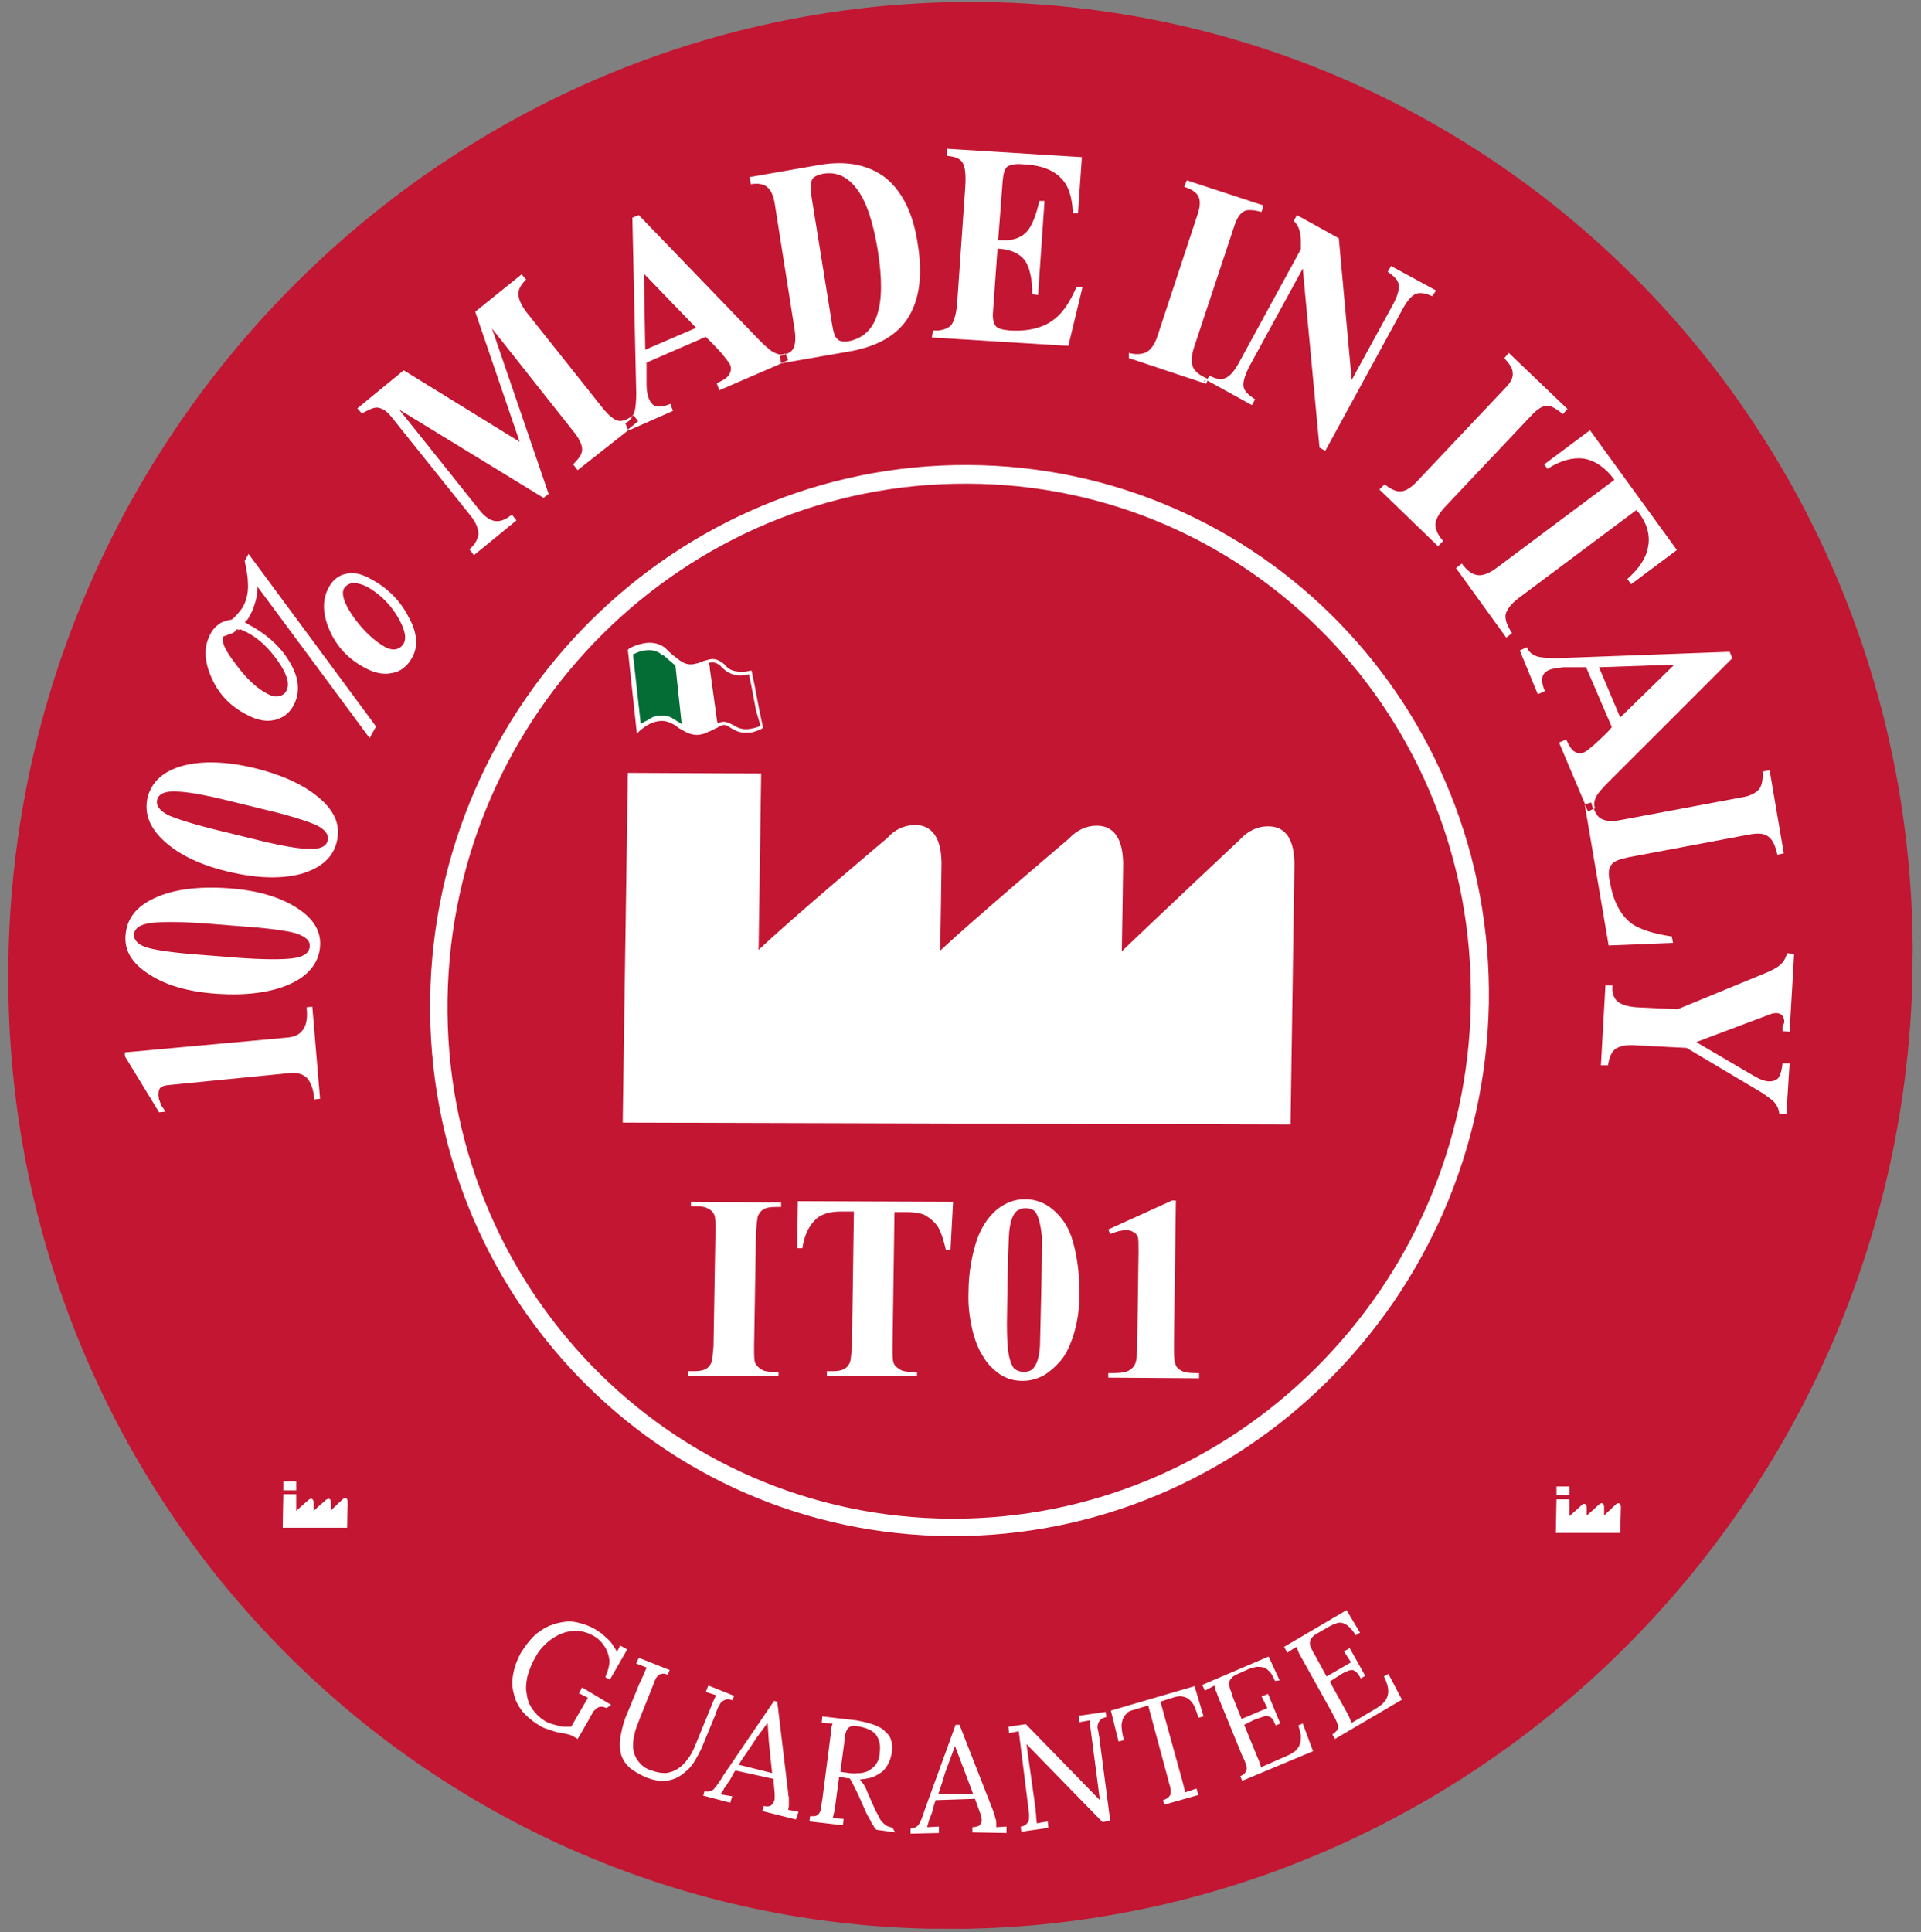
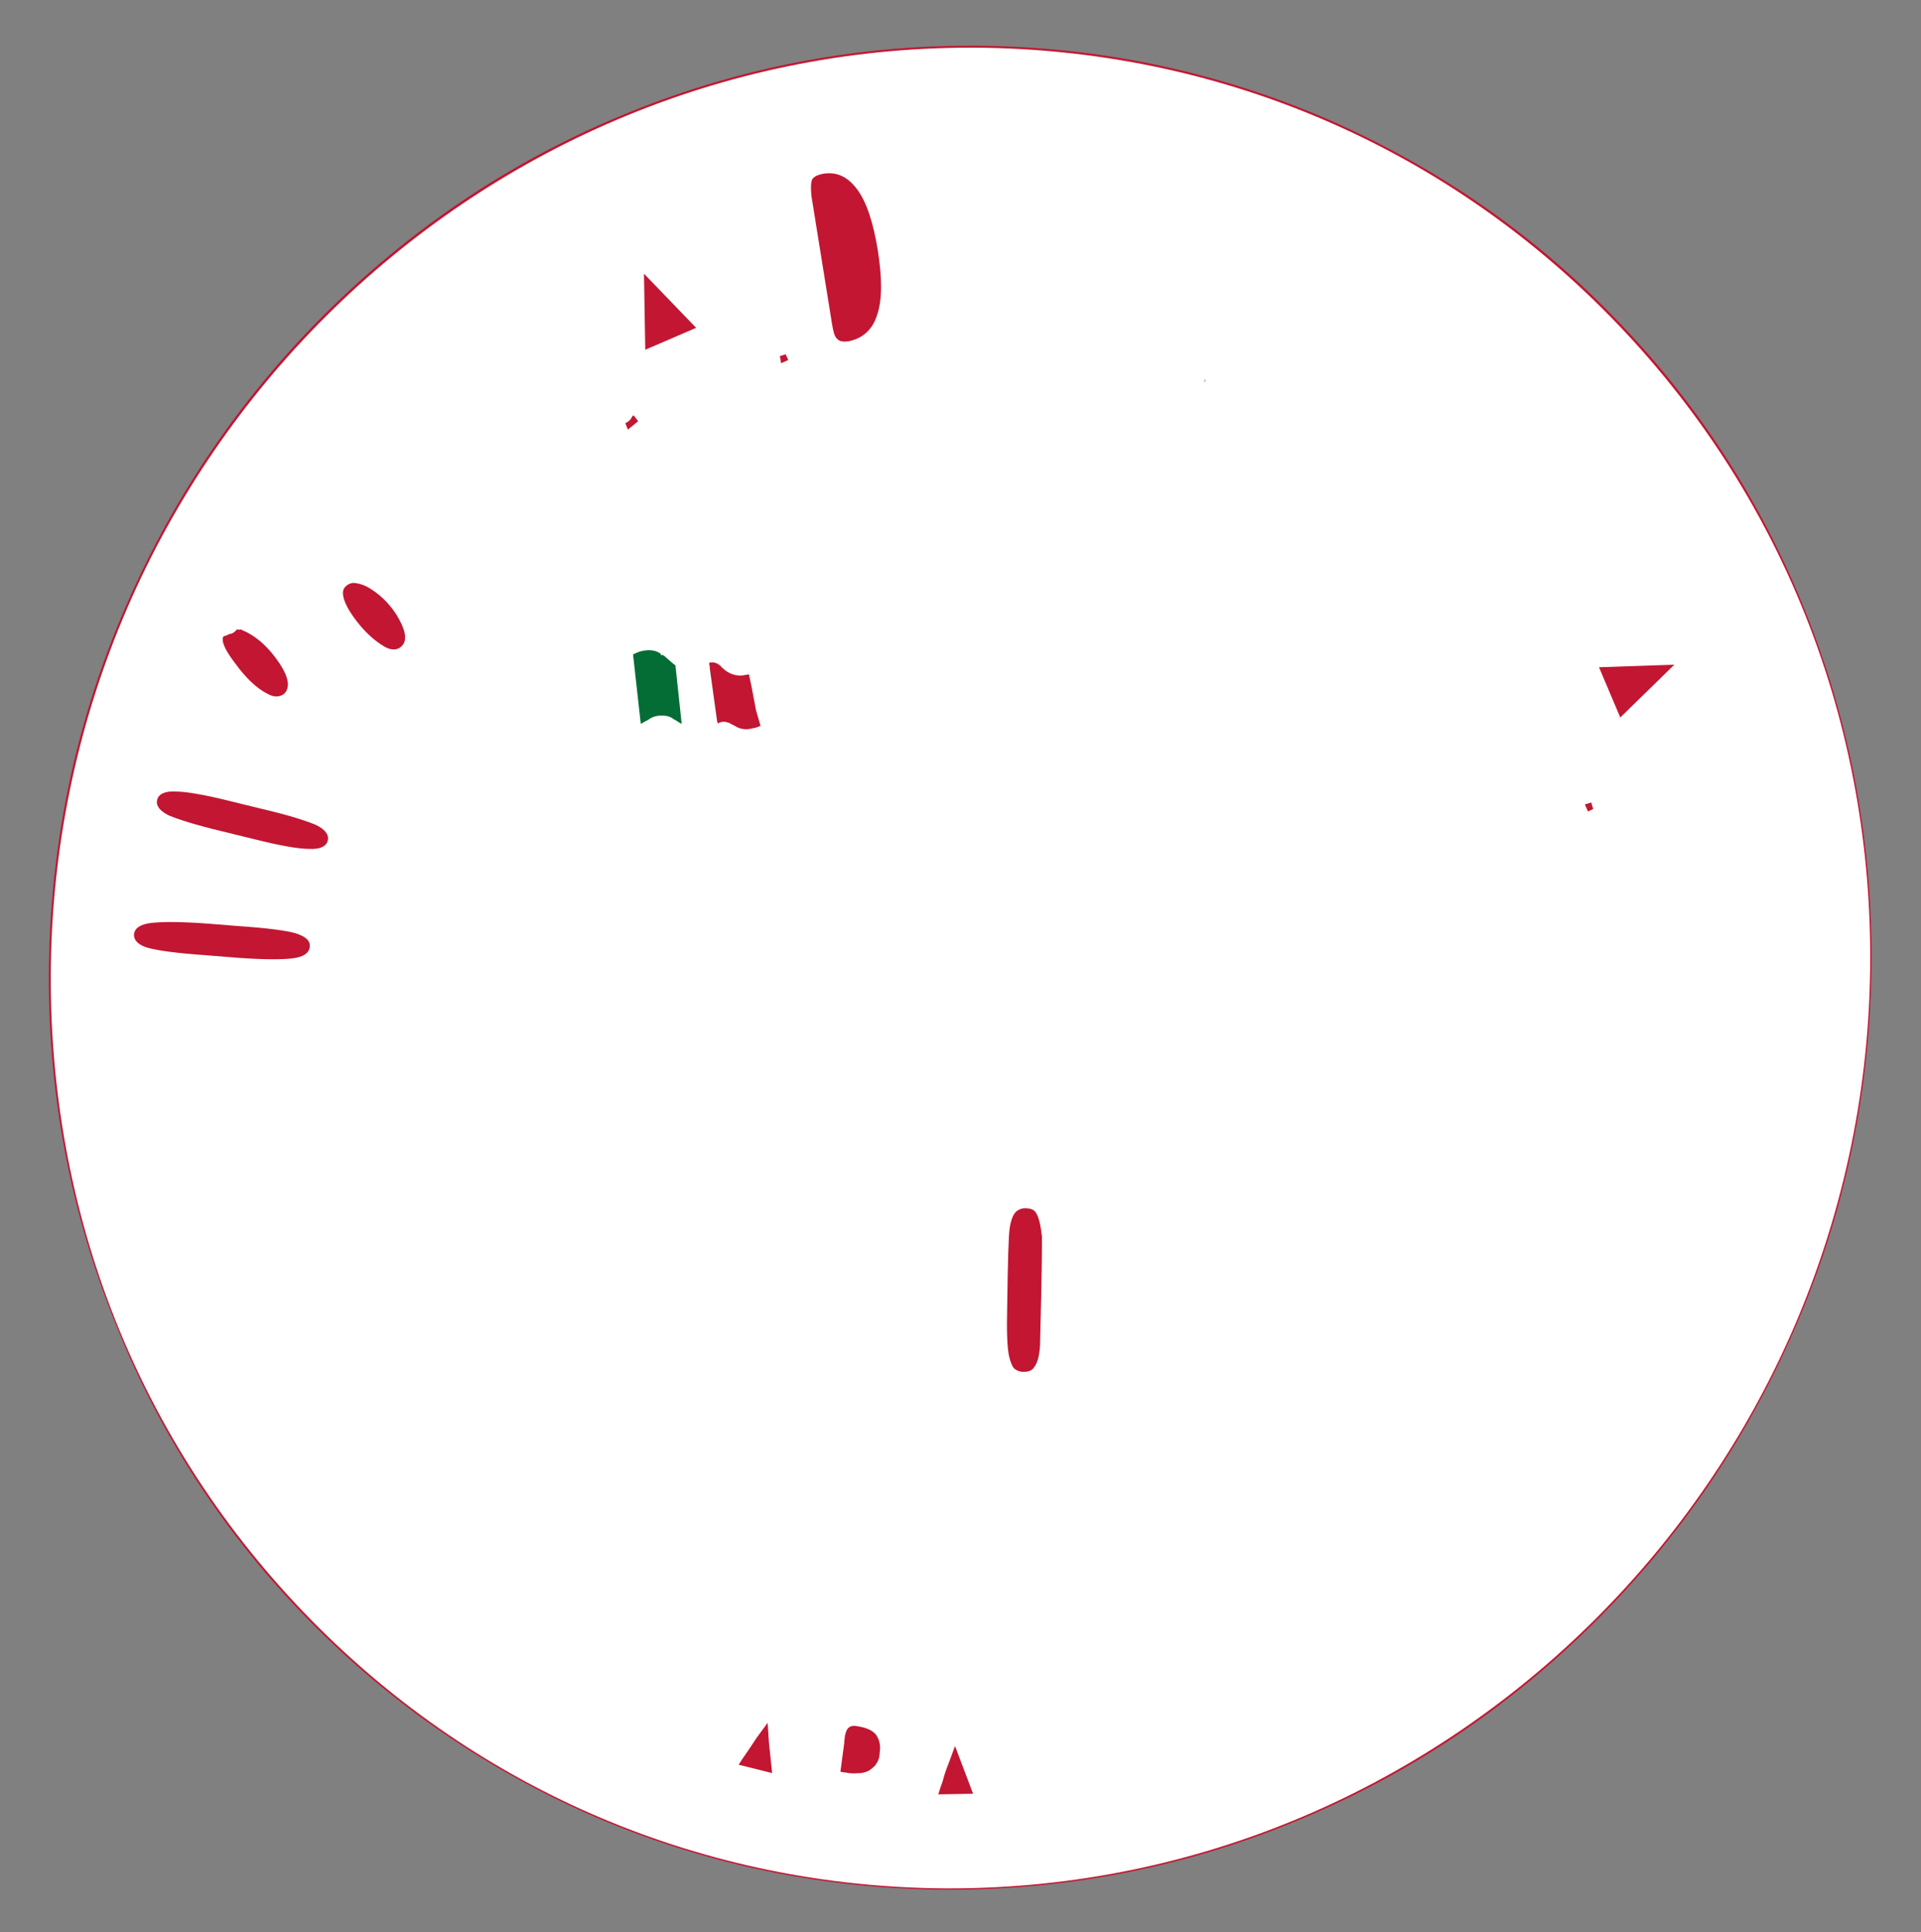
<svg xmlns="http://www.w3.org/2000/svg" xmlns:xlink="http://www.w3.org/1999/xlink" version="1.1" id="Layer_1" x="0px" y="0px" viewBox="0 0 298.3 300" style="enable-background:new 0 0 298.3 300;" xml:space="preserve">
  <rect x="0" y="0" width="298.3" height="300" fill="#808080" stroke="none" />
  <style type="text/css">
	.st0{clip-path:url(#SVGID_2_);}
	.st1{clip-path:url(#SVGID_4_);fill:#FFFFFF;}
	.st2{clip-path:url(#SVGID_4_);fill:#C21632;}
	.st3{clip-path:url(#SVGID_2_);fill:#C21632;}
	.st4{clip-path:url(#SVGID_6_);fill:#C21632;}
	.st5{clip-path:url(#SVGID_8_);fill:#C21632;}
	.st6{clip-path:url(#SVGID_10_);fill:#046D35;}
	.st7{clip-path:url(#SVGID_10_);fill:#FFFFFF;}
	.st8{clip-path:url(#SVGID_12_);fill:#C21632;}
	.st9{clip-path:url(#SVGID_14_);fill:#FFFFFF;}
	.st10{clip-path:url(#SVGID_16_);}
	.st11{fill:#002F87;}
</style>
  <g>
    <g>
      <defs>
        <rect id="SVGID_1_" y="0" width="298.3" height="300" />
      </defs>
      <clipPath id="SVGID_2_">
        <use xlink:href="#SVGID_1_" style="overflow:visible;" />
      </clipPath>
      <g class="st0">
        <defs>
          <polygon id="SVGID_3_" points="3.6,-0.2 -1,295.9 -1,298.9 285.8,300 294.7,300 299.2,3.9 299.2,0.9 12.3,-0.2     " />
        </defs>
        <clipPath id="SVGID_4_">
          <use xlink:href="#SVGID_3_" style="overflow:visible;" />
        </clipPath>
        <path class="st1" d="M7.7,149.7c-1.2,79,61.1,143.3,139.2,143.6c78.1,0.3,142.4-63.5,143.6-142.4c1.2-79-61.1-143.3-139.2-143.6     C73.2,6.9,9,70.7,7.7,149.7" />
        <path class="st2" d="M147.5,293.4c-0.2,0-0.4,0-0.6,0c-19-0.1-37.3-3.9-54.5-11.3c-16.6-7.2-31.5-17.4-44.3-30.4     c-13-13.2-23.1-28.6-30-45.8C10.8,188,7.3,169.1,7.6,149.7l0.2,0l-0.2,0c0.3-19.3,4.3-38.1,12-55.7c7.4-17,17.8-32.3,31-45.4     c13.2-13.1,28.5-23.4,45.5-30.5c17.6-7.4,36.2-11.1,55.3-11c19,0.1,37.3,3.9,54.5,11.3c16.6,7.2,31.6,17.4,44.3,30.4     c13,13.2,23.1,28.6,30,45.8c7.2,17.8,10.7,36.7,10.4,56.2c-0.3,19.3-4.3,38.1-12,55.7c-7.4,17-17.8,32.3-31,45.4     c-13.2,13.1-28.5,23.4-45.5,30.5C184.8,289.7,166.4,293.4,147.5,293.4 M150.7,7.4C73.1,7.4,9.1,71.1,7.9,149.7     c-0.6,38.5,13.7,74.6,40.4,101.8c26.2,26.7,61.2,41.5,98.6,41.7c0.2,0,0.4,0,0.6,0c77.6,0,141.7-63.7,142.9-142.3     c0.6-38.5-13.7-74.6-40.4-101.8c-26.2-26.7-61.2-41.5-98.7-41.7C151.1,7.4,150.9,7.4,150.7,7.4" />
        <path class="st2" d="M136.1,273.8c0.3-0.4,0.5-1,0.5-1.7c0.2-1.2-0.1-2.1-0.6-2.8c-0.6-0.7-1.6-1.1-3-1.3c-0.4-0.1-0.8,0-1,0.1     c-0.2,0.1-0.4,0.3-0.5,0.5c-0.1,0.2-0.2,0.5-0.3,0.9c0,0.3-0.1,0.7-0.1,1.1l-0.6,4.5c0.2,0,0.5,0.1,0.7,0.1     c0.2,0,0.5,0.1,0.7,0.1c0.6,0.1,1.2,0,1.8,0c0.5-0.1,1-0.2,1.4-0.5C135.5,274.5,135.9,274.2,136.1,273.8" />
        <path class="st2" d="M119.2,267.5L119.2,267.5l-1.7,2.3c-0.6,0.9-1.1,1.7-1.6,2.4c-0.5,0.7-0.9,1.3-1.2,1.8l5.2,1.3l-0.5-4.8     L119.2,267.5z" />
        <path class="st2" d="M57,91.1c-0.8-0.4-1.6-0.6-2.2-0.6c-0.6,0.1-1.1,0.4-1.4,0.9c-0.4,0.8,0,2.3,1.5,4.4     c1.5,2.1,3.1,3.6,4.8,4.6c0.7,0.4,1.3,0.5,1.8,0.4c0.5-0.1,0.9-0.4,1.2-0.9c0.5-1,0.1-2.4-1.1-4.4C60.4,93.6,58.8,92.1,57,91.1" />
-         <path class="st2" d="M150.2,75.1c-43.9-0.2-80,35.6-80.7,80c-0.7,44.4,34.3,80.5,78.2,80.7c43.9,0.2,80-35.7,80.7-80     C229.1,111.3,194.1,75.2,150.2,75.1 M121.3,187.4h-0.9c-0.8,0-1.4,0.1-1.9,0.4c-0.3,0.2-0.6,0.5-0.8,1c-0.1,0.3-0.2,1.2-0.3,2.5     l-0.3,17.8c0,1.4,0,2.2,0.2,2.6c0.2,0.3,0.4,0.6,0.9,0.9c0.4,0.3,1,0.4,1.8,0.4h0.9l0,0.7l-14-0.1l0-0.7h0.9     c0.8,0,1.4-0.1,1.9-0.4c0.3-0.2,0.6-0.5,0.8-1c0.1-0.3,0.2-1.2,0.3-2.5l0.3-17.8c0-1.4,0-2.3-0.2-2.6c-0.1-0.3-0.4-0.7-0.9-0.9     c-0.4-0.3-1-0.4-1.8-0.4h-0.9l0-0.7l14,0.1L121.3,187.4z M147.6,194.1h-0.7c-0.4-1.7-0.8-2.9-1.3-3.7c-0.5-0.7-1.2-1.3-2.1-1.8     c-0.5-0.2-1.4-0.4-2.6-0.4h-2l-0.3,20.9c0,1.4,0,2.2,0.2,2.6c0.1,0.3,0.4,0.6,0.9,0.9c0.4,0.3,1,0.4,1.8,0.4h0.9l0,0.7l-14-0.1     l0-0.7h0.9c0.8,0,1.4-0.1,1.9-0.4c0.3-0.2,0.6-0.5,0.8-1c0.1-0.3,0.2-1.2,0.3-2.5l0.3-20.9h-1.9c-1.8,0-3.1,0.4-3.9,1.1     c-1.2,1.1-1.9,2.6-2.2,4.6h-0.8l0.1-7.3l24.1,0.1L147.6,194.1z M166.5,207.9c-0.5,1.4-1.1,2.6-1.9,3.5c-0.8,0.9-1.6,1.6-2.6,2.2     c-1,0.5-2,0.8-3.2,0.8c-1.3,0-2.4-0.3-3.5-1c-1-0.7-2-1.6-2.7-2.9c-0.6-0.9-1.1-2.1-1.5-3.6c-0.5-2-0.8-4.1-0.7-6.3     c0-2.9,0.5-5.7,1.3-8.1c0.7-2,1.8-3.6,3.1-4.7c1.4-1.1,2.8-1.6,4.4-1.6c1.5,0,3,0.5,4.3,1.6c1.3,1.1,2.3,2.5,2.9,4.3     c0.8,2.5,1.2,5.2,1.2,8.2C167.7,203.1,167.3,205.6,166.5,207.9 M186.2,214l-14.1-0.1l0-0.7h0.7c1.2,0,2-0.1,2.5-0.4     c0.5-0.3,0.8-0.6,1-1.1c0.2-0.5,0.3-1.5,0.3-3.3l0.2-14c0-1.3,0-2-0.1-2.3c-0.1-0.3-0.3-0.6-0.7-0.8c-0.3-0.2-0.7-0.3-1.1-0.3     c-0.7,0-1.5,0.2-2.5,0.6l-0.3-0.7l9.9-4.5h0.6l-0.3,22.1c0,1.7,0,2.7,0.2,3.2c0.1,0.5,0.4,0.8,0.9,1.1c0.5,0.3,1.2,0.4,2.2,0.4     h0.6V214z M96.7,174.3l0.8-54.3l20.7,0.1c0,0-0.3,20.6-0.4,27.4c4.9-4.7,20-17.4,20-17.4c1.1-1.3,2.7-2,4.3-2     c3.2,0,4.2,2.9,4.1,6.5c0,0-0.1,7.9-0.2,13c4.9-4.6,20-17.4,20-17.4c1.2-1.3,2.7-2,4.3-2c3.2,0,4.2,2.9,4.1,6.5     c0,0-0.1,7.9-0.2,13c4.9-4.7,18.4-17.4,18.4-17.4c1.2-1.3,2.7-2,4.3-2c3.3,0,4.2,2.9,4.1,6.5l-0.6,39.8L96.7,174.3z" />
        <path class="st2" d="M36.8,97.7c-0.1,0.2-0.3,0.3-0.5,0.5c-0.2,0.1-0.3,0.2-0.5,0.2c-0.1,0-0.3,0.1-0.5,0.2     c-0.3,0.1-0.5,0.2-0.6,0.2c-0.4,0.7,0.2,2.1,1.9,4.3c1.6,2.2,3.3,3.8,4.9,4.6c0.7,0.4,1.3,0.5,1.8,0.4c0.5-0.1,1-0.4,1.2-0.9     c0.5-1,0.1-2.5-1.3-4.5c-1.4-2-3-3.6-5-4.6c-0.3-0.1-0.6-0.3-0.9-0.4C37.3,97.8,37,97.8,36.8,97.7" />
        <path class="st2" d="M148.3,271.1L148.3,271.1l-1,2.7c-0.4,1-0.7,1.9-0.9,2.7c-0.3,0.8-0.5,1.5-0.7,2.1l5.4-0.1l-1.7-4.5     L148.3,271.1z" />
        <path class="st2" d="M160.8,188.2c-0.3-0.4-0.8-0.6-1.6-0.6c-0.6,0-1,0.2-1.4,0.5c-0.5,0.5-0.8,1.3-1,2.5     c-0.2,1.2-0.3,5.3-0.4,12.3c-0.1,3.8,0,6.4,0.3,7.7c0.2,0.9,0.5,1.6,0.8,1.9c0.4,0.3,0.8,0.5,1.5,0.5c0.7,0,1.2-0.2,1.5-0.6     c0.6-0.7,0.9-1.9,1-3.5l0.2-8.6c0.1-4.7,0.1-7.5,0.1-8.3C161.6,190.2,161.3,188.9,160.8,188.2" />
      </g>
      <polygon class="st3" points="248.3,103.6 251.6,111.4 260,103.2   " />
      <polygon class="st3" points="100.2,54.3 108.1,50.9 100,42.5   " />
      <g class="st0">
        <defs>
          <polygon id="SVGID_5_" points="3.6,-0.2 -1,295.9 -1,298.9 285.8,300 294.7,300 299.2,3.9 299.2,0.9 12.3,-0.2     " />
        </defs>
        <clipPath id="SVGID_6_">
          <use xlink:href="#SVGID_5_" style="overflow:visible;" />
        </clipPath>
-         <path class="st4" d="M151.4,0.3C69.8,0,2.5,66.7,1.3,149.3C0,231.9,65.2,299.1,146.8,299.5c81.7,0.3,148.9-66.4,150.2-149     C298.3,67.9,233.1,0.7,151.4,0.3 M234.3,54.8l9.1,8.7l-0.7,0.8c-1-0.8-1.8-1.3-2.4-1.3c-0.7,0-1.4,0.4-2.3,1.3l-13.7,14.5     c-0.9,1-1.4,1.9-1.4,2.7c0,0.7,0.4,1.6,1.2,2.5l-0.8,0.8l-9.1-8.8l0.8-0.8c0.9,0.7,1.7,1.1,2.4,1.1c0.8,0,1.6-0.5,2.5-1.4     l13.8-14.6c0.9-0.9,1.3-1.7,1.2-2.4c0-0.7-0.5-1.4-1.3-2.3L234.3,54.8z M175.3,54.8c1.1,0.3,2,0.2,2.7-0.1     c0.7-0.4,1.3-1.2,1.7-2.4l6.3-19.1c0.4-1.2,0.4-2.1,0.1-2.7c-0.3-0.6-1-1.1-2.2-1.5l0.4-1l11.9,3.9l-0.3,1     c-1.2-0.3-2.2-0.4-2.7-0.1c-0.6,0.3-1.1,1-1.5,2.2l-6.3,19c-0.4,1.3-0.5,2.3-0.1,3.1c0.3,0.6,1,1.2,2.2,1.7l0,0.1l0.3-0.6     c1,0.6,1.9,0.7,2.5,0.4c0.7-0.3,1.4-1.1,2.1-2.4l9.6-17.6c0-0.2,0-0.4,0-0.6l0-0.6c0-0.7-0.1-1.3-0.2-1.7     c-0.2-0.7-0.5-1.1-0.9-1.5l0.5-0.9l6.5,3.6l2,22l6.4-11.7c0.7-1.3,1-2.3,0.9-3.1c-0.1-0.7-0.7-1.3-1.7-2l0.5-0.9l7,3.8l-0.6,0.9     c-1-0.5-1.9-0.6-2.5-0.4c-0.7,0.3-1.4,1.1-2.1,2.4l-12,22l-0.9-0.5l-2.6-27.8l-8.3,15.2c-0.7,1.4-1,2.4-0.9,3.1     c0.1,0.7,0.7,1.3,1.8,2l-0.5,0.9l-6.9-3.8l-0.2,0.5l-12-4L175.3,54.8z M144.9,51.3c1.2,0.1,2.1-0.2,2.7-0.7c0.5-0.5,0.8-1.6,1-3     l1.3-18.7c0.1-1.7,0-2.9-0.4-3.6c-0.4-0.7-1.2-1-2.5-1.1l0.1-1.1l20.9,1.3l-0.6,8.7l-0.8,0c-0.1-2.4-0.6-4.2-1.8-5.4     c-1.2-1.3-3.2-2.1-6.1-2.2c-1.1-0.1-1.9,0.1-2.3,0.4c-0.4,0.3-0.6,1.1-0.7,2.2l-0.7,9.2l0.6,0c1.7,0.1,3.1-0.4,4-1.5     c0.7-0.9,1.3-2.4,1.8-4.6l0.8,0l-1,14.6l-0.9-0.1c0-2.4-0.4-4.1-1.1-5.2c-0.8-1.1-2.2-1.8-4.3-1.9l-0.7,9.8     c-0.1,1.1,0.1,1.8,0.4,2.2c0.3,0.4,1,0.6,2.1,0.7c3,0.2,5.4-0.4,7.1-1.8c1.3-1,2.4-2.7,3.4-5l0.9,0.1l-2.2,9.1l-21.2-1.3     L144.9,51.3z M62.7,57.5l18,11.1l-6.9-20.2l7.2-5.8l0.7,0.8c-0.8,0.8-1.2,1.5-1.2,2.2c0,0.8,0.4,1.7,1.2,2.8l11.6,14.6     c1,1.3,1.9,2.1,2.6,2.3c0.6,0.2,1.4-0.1,2.3-0.7c0.2-0.3,0.3-0.6,0.4-0.9c0.1-0.6,0.2-1.4,0.2-2.6l-0.6-27.3l1-0.4L118,52.9     c0.8,0.8,1.4,1.3,1.8,1.6c0.8,0.5,1.5,0.7,2.1,0.4L122,55c0.6-0.2,1-0.5,1.2-0.9c0.3-0.6,0.4-1.5,0.2-2.9l-3-19     c-0.2-1.6-0.6-2.6-1.2-3.1c-0.5-0.5-1.4-0.7-2.6-0.5l-0.2-1.1l10.9-1.9c4.2-0.7,7.6,0,10.2,2c2.6,2.1,4.3,5.5,5,10.2     c0.8,4.8,0.3,8.6-1.4,11.4c-1.7,2.8-4.7,4.5-8.8,5.3l-10.9,1.9l-9.7,4.2l-0.4-1.1c0.9-0.4,1.6-0.8,1.9-1.3c0.3-0.5,0.4-1,0.2-1.5     c-0.1-0.3-0.6-0.9-1.3-1.8c-0.3-0.3-0.9-1-1.8-1.9l-0.7-0.7l-9.2,4v0.5v0.7c0,1,0,1.8,0,2.3c0,0.9,0.2,1.7,0.4,2.2     c0.3,0.6,0.6,1,1.2,1.1c0.5,0.1,1.2,0,2.1-0.4l0.4,1.1l-6.8,3l0-0.1L89.7,73L89,72.1c0.9-0.9,1.4-1.6,1.4-2.3     c0-0.8-0.5-1.8-1.5-3L76.4,51l8.8,25.7l-0.8,0.6L62,63.6L74.3,79c0.9,1.2,1.8,1.8,2.6,1.9c0.8,0.1,1.6-0.2,2.6-1l0.7,0.9     l-6.6,5.4l-0.7-0.9c0.9-0.8,1.3-1.6,1.4-2.4c0-0.8-0.4-1.8-1.2-2.8L61,65c-0.8-1.1-1.6-1.6-2.3-1.7c-0.6-0.1-1.4,0.3-2.5,0.9     l-0.7-0.8L62.7,57.5z M22.9,123.9c0.6-2.5,2.5-4.2,5.5-5c3-0.8,6.8-0.7,11.3,0.4c4.4,1.1,7.7,2.7,10,4.7c2.4,2.1,3.2,4.3,2.6,6.7     c-0.6,2.5-2.5,4.1-5.6,5c-3.1,0.8-6.9,0.7-11.4-0.4c-4.2-1-7.5-2.6-9.8-4.7C23.2,128.5,22.4,126.3,22.9,123.9 M19.5,145.2     c0.2-2.6,1.7-4.5,4.6-5.8c2.8-1.3,6.6-1.8,11.2-1.5c4.5,0.3,8,1.3,10.7,3c2.7,1.7,3.9,3.7,3.7,6.1c-0.2,2.5-1.8,4.5-4.7,5.8     c-2.9,1.3-6.7,1.8-11.3,1.5c-4.4-0.3-7.9-1.3-10.5-3C20.5,149.6,19.3,147.6,19.5,145.2 M25.9,168.5c-0.5,0.1-0.8,0.2-1,0.4     c-0.2,0.2-0.3,0.6-0.3,1.1s0.2,1,0.4,1.5c0.1,0.3,0.4,0.6,0.7,1.1l-1,0.1l-5.3-8.7l0-0.6l25.2-2.3c1.2-0.1,2-0.5,2.5-1.3     c0.5-0.7,0.7-1.9,0.5-3.4l0.9-0.1l1.2,14.3l-0.9,0.1c-0.1-1.5-0.5-2.6-1.1-3.3c-0.6-0.6-1.5-0.9-2.6-0.8L25.9,168.5z M46,231.4     h-2l0-1.4h2L46,231.4z M53.9,237.2l-10,0L44,232h2l0,2.6c0.5-0.5,1.9-1.7,1.9-1.7c0.1-0.1,0.3-0.2,0.4-0.2c0.3,0,0.4,0.3,0.4,0.7     l0,1.2c0.5-0.5,1.9-1.7,1.9-1.7c0.1-0.1,0.3-0.2,0.4-0.2c0.3,0,0.4,0.3,0.4,0.6l0,1.2c0.5-0.5,1.8-1.7,1.8-1.7     c0.1-0.1,0.3-0.2,0.4-0.2c0.3,0,0.4,0.3,0.4,0.7L53.9,237.2z M57.4,114.6L40,91.1c0,0.8-0.1,1.5-0.3,2.2     c-0.2,0.7-0.4,1.3-0.7,1.9c-0.3,0.5-0.4,0.8-0.5,0.9c-0.1,0.1-0.2,0.3-0.5,0.5l0.5,0.3c3,1.6,5.2,3.6,6.6,6.1     c1.4,2.4,1.5,4.6,0.5,6.5c-0.7,1.3-1.7,2-3,2.3c-1.3,0.3-2.8,0-4.4-0.9c-2.5-1.3-4.3-3.2-5.4-5.8c-1.1-2.5-1.2-4.7-0.1-6.7     c0.4-0.8,1-1.3,1.6-1.7c0.4-0.2,1-0.4,1.7-0.5c0.4-0.3,0.7-0.7,1-1c0.3-0.4,0.6-0.7,0.8-1.1c0.5-1,0.8-2.2,0.7-3.6     c0-0.9-0.2-2-0.5-3.4l0.6-1.1l19.8,26.8L57.4,114.6z M64,102.1c-0.7,1.3-1.8,2.2-3.1,2.4c-1.4,0.3-2.8,0-4.4-0.9     c-2.4-1.3-4.2-3.2-5.3-5.7c-1.1-2.5-1.2-4.7-0.2-6.6c0.6-1.2,1.6-2,2.7-2.2c1.2-0.3,2.5,0,3.9,0.8c2.6,1.4,4.5,3.3,5.8,5.8     C64.8,98.2,65,100.3,64,102.1 M94.2,265.2c-0.3-0.1-0.5-0.2-0.7-0.2c-0.2,0-0.4,0-0.6,0.1c-0.2,0.1-0.4,0.2-0.5,0.4     c-0.2,0.1-0.3,0.3-0.4,0.5c-0.1,0.2-0.2,0.3-0.3,0.5c-0.1,0.2-0.2,0.3-0.2,0.4l-1.8,3.1l-0.5-0.3c-0.2-0.1-0.5-0.3-0.9-0.4     c-0.4-0.1-0.9-0.2-1.5-0.3c-0.2,0-0.5-0.1-0.8-0.2c-0.3-0.1-0.6-0.2-0.9-0.3c-0.3-0.1-0.6-0.2-0.8-0.3c-0.3-0.1-0.5-0.3-0.7-0.4     c-1-0.6-1.8-1.3-2.5-2.1c-0.6-0.8-1.1-1.7-1.3-2.7c-0.3-1-0.3-2-0.1-3.1c0.2-1.1,0.6-2.2,1.2-3.3c0.4-0.6,0.8-1.2,1.3-1.8     c0.5-0.6,1-1.1,1.6-1.5c0.6-0.4,1.2-0.8,1.9-1c0.7-0.3,1.4-0.4,2.1-0.5c0.7-0.1,1.5,0,2.2,0.2c0.8,0.2,1.6,0.5,2.3,0.9     c0.4,0.2,0.7,0.5,1.1,0.7c0.3,0.3,0.7,0.6,1,0.9c0.3,0.3,0.6,0.6,0.8,1c0.2,0.3,0.5,0.7,0.6,1l0.5-1l1.1,0.6l-2.7,4.7l-0.7-0.4     c0.3-0.7,0.5-1.3,0.6-1.9c0.1-0.6,0-1.2-0.2-1.8c-0.2-0.6-0.5-1.1-0.9-1.6c-0.4-0.5-0.9-0.9-1.5-1.2c-0.7-0.4-1.5-0.6-2.3-0.7     c-0.8,0-1.6,0.1-2.4,0.4c-0.8,0.3-1.6,0.8-2.3,1.4c-0.7,0.6-1.4,1.4-1.9,2.4c-0.6,1-0.9,1.9-1.2,2.9c-0.2,1-0.3,1.9-0.1,2.7     c0.1,0.9,0.4,1.7,0.9,2.4c0.5,0.7,1.1,1.3,1.9,1.8c0.3,0.2,0.6,0.3,0.9,0.4c0.3,0.1,0.6,0.2,1,0.3c0.4,0.1,0.7,0.2,1.1,0.2     c0.4,0,0.7,0,1.1,0l2.6-4.5l-1.4-0.7l0.5-0.9l4.5,2.7L94.2,265.2z M107.7,273.7c-0.5,0.8-1.2,1.4-1.9,1.9     c-0.7,0.5-1.5,0.8-2.4,0.9c-0.9,0.1-1.9-0.1-3-0.5c-1.1-0.5-2-1-2.7-1.6c-0.6-0.6-1.1-1.3-1.3-2.2c-0.2-0.8-0.2-1.8,0-2.8     c0.2-1.1,0.5-2.3,1.1-3.6l1.8-4.4c0.1-0.2,0.2-0.4,0.3-0.6c0.1-0.2,0.2-0.5,0.3-0.7c0.1-0.2,0.2-0.4,0.3-0.7     c0.1-0.2,0.2-0.4,0.2-0.5l-1.6-0.6l0.4-0.9l4.8,1.9l-0.3,0.7c-0.4-0.1-0.7-0.2-0.9-0.1c-0.3,0-0.5,0.1-0.6,0.3     c-0.2,0.1-0.3,0.3-0.4,0.5c-0.1,0.2-0.2,0.4-0.2,0.5l-2.2,5.5c-0.2,0.5-0.4,1.1-0.6,1.6c-0.2,0.5-0.3,1.1-0.4,1.6     c-0.1,0.5-0.1,1-0.1,1.5c0.1,0.5,0.2,1,0.4,1.4c0.2,0.4,0.5,0.8,0.9,1.2c0.4,0.4,0.9,0.7,1.6,0.9c0.8,0.3,1.5,0.4,2.2,0.4     c0.7-0.1,1.3-0.3,1.9-0.7c0.6-0.4,1.1-0.9,1.5-1.5c0.5-0.6,0.9-1.4,1.2-2.2l2.5-6.1c0.2-0.6,0.5-1.1,0.7-1.6l-1.6-0.5l0.4-1     l4,1.6l-0.3,0.7c-0.4-0.2-0.7-0.2-1-0.1c-0.3,0.1-0.5,0.2-0.7,0.4c-0.2,0.2-0.3,0.5-0.5,0.8c-0.1,0.3-0.3,0.7-0.4,1.1l-2.1,5.1     C108.7,272,108.2,272.9,107.7,273.7 M123.6,282.5l-5.2-1.3l0.2-0.8c0.4,0.1,0.7,0.1,1,0c0.2-0.1,0.4-0.3,0.5-0.5s0.2-0.4,0.2-0.7     c0-0.3,0-0.5,0-0.7l-0.2-2.3l-5.9-1.3c-0.3,0.4-0.5,0.8-0.7,1.2c-0.2,0.4-0.5,0.7-0.7,1.1c-0.1,0.2-0.2,0.3-0.3,0.4     c-0.1,0.1-0.1,0.2-0.2,0.4c-0.1,0.1-0.1,0.2-0.2,0.3c-0.1,0.1-0.2,0.2-0.2,0.3l1.8,0.3l-0.3,1l-4.2-1.1l0.2-0.7     c0.3,0.1,0.6,0.1,0.9,0s0.5-0.2,0.7-0.5c0.2-0.2,0.4-0.5,0.6-0.8c0.2-0.3,0.5-0.7,0.7-1.1l7.9-11.6l0.5,0.1l1.7,14.2     c0,0.2,0,0.4,0.1,0.6c0,0.2,0,0.5,0,0.7c0,0.2,0,0.5,0,0.7c0,0.2-0.1,0.4-0.1,0.6l1.6,0.3L123.6,282.5z M139,284.5l-2.9-0.4     c-0.2-0.2-0.4-0.4-0.5-0.7c-0.2-0.2-0.3-0.4-0.4-0.7c-0.1-0.2-0.3-0.5-0.4-0.7c-0.1-0.2-0.3-0.5-0.4-0.8l-1.2-2.7     c-0.1-0.2-0.2-0.4-0.3-0.6c-0.1-0.2-0.2-0.4-0.3-0.6c-0.1-0.2-0.2-0.4-0.3-0.6c-0.1-0.2-0.2-0.4-0.4-0.6c-0.2,0-0.5,0-0.8-0.1     c-0.3,0-0.5-0.1-0.8-0.1l-0.6,4.5c-0.1,0.4-0.1,0.8-0.2,1.1c-0.1,0.3-0.1,0.6-0.2,0.8l1.7,0.1l-0.1,1l-5.2-0.6l0.1-0.8     c0.4,0,0.8,0,1-0.1c0.2-0.1,0.4-0.3,0.5-0.5c0.1-0.2,0.2-0.5,0.2-0.9c0.1-0.3,0.1-0.7,0.2-1.1l1.3-10.1c0-0.3,0.1-0.6,0.1-0.9     c0-0.3,0.1-0.5,0.2-0.8l-1.7-0.1l0.1-1c0.9,0.1,1.8,0.2,2.6,0.3c0.9,0.1,1.8,0.2,2.6,0.3c1.1,0.2,2,0.4,2.8,0.7     c0.8,0.3,1.4,0.6,1.8,1.1c0.5,0.4,0.8,0.9,0.9,1.4c0.2,0.5,0.2,1.1,0.1,1.8c-0.1,0.5-0.2,0.9-0.4,1.4c-0.2,0.5-0.5,0.9-0.8,1.3     c-0.4,0.4-0.9,0.7-1.5,1c-0.6,0.3-1.4,0.4-2.3,0.5c0.3,0.3,0.5,0.6,0.7,0.9s0.4,0.8,0.6,1.3l1.2,2.7c0.2,0.3,0.3,0.6,0.5,0.9     c0.1,0.3,0.3,0.6,0.5,0.8c0.2,0.2,0.4,0.4,0.7,0.6c0.3,0.1,0.6,0.2,0.9,0.3L139,284.5z M151,284.5v-0.8c0.4,0,0.7-0.1,1-0.2     c0.2-0.2,0.3-0.3,0.4-0.6c0.1-0.2,0-0.5,0-0.7c0-0.3-0.1-0.5-0.2-0.7l-0.8-2.2l-6.1,0.2c-0.2,0.5-0.3,0.9-0.4,1.3     c-0.1,0.4-0.2,0.8-0.4,1.2c-0.1,0.2-0.1,0.4-0.2,0.5c0,0.1-0.1,0.3-0.1,0.4c0,0.1-0.1,0.2-0.1,0.4c-0.1,0.1-0.1,0.2-0.1,0.4     l1.8-0.1v1l-4.4,0.1v-0.8c0.3,0,0.6-0.1,0.8-0.2c0.2-0.1,0.4-0.3,0.6-0.6c0.1-0.3,0.3-0.6,0.4-0.9c0.1-0.4,0.3-0.8,0.4-1.2     l4.8-13.2l0.6,0l5.2,13.3c0.1,0.2,0.1,0.4,0.2,0.6c0.1,0.2,0.1,0.5,0.2,0.7c0.1,0.2,0.1,0.5,0.1,0.7c0,0.2,0,0.4,0,0.6l1.6-0.1v1     L151,284.5z M171.2,282.9l-11.8-12.1h0l1.4,10c0,0.4,0.1,0.8,0.1,1.2c0,0.4,0.1,0.8,0.1,1.1l1.7-0.3l0.1,1l-4.2,0.6l-0.1-0.8     c0.4,0,0.6-0.2,0.8-0.3c0.2-0.2,0.3-0.3,0.4-0.5c0.1-0.2,0.1-0.4,0.1-0.6c0-0.2,0-0.4,0-0.6l-1.6-12.8l-1.5,0.3l-0.1-1l2.7-0.4     l11.5,11.8h0l-1.4-10.7c-0.1-0.6-0.1-1.2-0.1-1.7l-1.7,0.3l-0.1-1l4.2-0.6l0.1,0.8c-0.4,0.1-0.7,0.2-0.9,0.4     c-0.2,0.2-0.3,0.4-0.4,0.7c-0.1,0.3-0.1,0.6,0,0.9c0.1,0.3,0.1,0.7,0.2,1.1l1.7,13L171.2,282.9z M183.6,276.5     c0.2,0.8,0.4,1.4,0.4,1.8l1.8-0.6l0.3,1l-5.3,1.5l-0.2-0.7c0.4-0.1,0.7-0.3,0.9-0.5c0.2-0.2,0.3-0.4,0.3-0.7c0-0.3,0-0.6-0.1-0.9     c-0.1-0.3-0.2-0.7-0.3-1.1l-3.1-11.5l-2.3,0.7c-0.5,0.1-0.9,0.3-1.1,0.6c-0.3,0.3-0.5,0.6-0.6,1c-0.1,0.4-0.2,0.8-0.1,1.3     c0,0.5,0.2,1.1,0.3,1.8l-0.8,0.2l-1.2-4.8l13-3.8l1.4,4.7l-0.8,0.2c-0.2-0.7-0.4-1.2-0.6-1.7c-0.2-0.5-0.5-0.8-0.8-1.1     c-0.3-0.3-0.7-0.4-1.1-0.5c-0.4-0.1-0.9,0-1.5,0.2l-1.9,0.6L183.6,276.5z M192.9,276.5l-0.3-0.7c0.3-0.2,0.6-0.3,0.7-0.5     c0.2-0.2,0.2-0.4,0.3-0.6c0-0.2,0-0.5-0.1-0.7c-0.1-0.3-0.2-0.5-0.3-0.8l-0.3-0.6l-3.8-9.3c-0.1-0.3-0.2-0.6-0.3-0.8     c-0.1-0.3-0.2-0.5-0.2-0.8l-1.5,0.8l-0.4-0.9l10.3-4.4l1.7,3.7L198,261c-0.3-0.6-0.5-1.1-0.8-1.4c-0.3-0.3-0.6-0.6-1-0.7     c-0.3-0.1-0.7-0.1-1.1-0.1c-0.4,0.1-0.8,0.2-1.1,0.3l-2,0.9c-0.4,0.2-0.7,0.4-0.8,0.6c-0.2,0.2-0.3,0.4-0.3,0.7     c0,0.3,0,0.5,0.1,0.9c0.1,0.3,0.3,0.7,0.4,1.2l1.4,3.5l4-1.7l-0.9-1.8l1-0.4l1.9,4.6l-0.7,0.3c-0.2-0.4-0.3-0.7-0.5-1     c-0.2-0.2-0.4-0.4-0.6-0.4c-0.2-0.1-0.5-0.1-0.7,0c-0.3,0.1-0.6,0.2-0.9,0.3c-0.1,0-0.2,0.1-0.3,0.1c-0.1,0-0.7,0.3-1.9,0.9     l2,4.9c0.2,0.4,0.3,0.7,0.4,1c0.1,0.3,0.2,0.5,0.2,0.7l4.1-1.8c0.5-0.2,0.9-0.5,1.2-0.7c0.3-0.3,0.6-0.6,0.7-1     c0.2-0.4,0.2-0.8,0.2-1.3c0-0.5-0.2-1.1-0.4-1.7l0.7-0.3l1.6,4.3L192.9,276.5z M207.3,270l-0.4-0.7c0.3-0.2,0.5-0.4,0.7-0.6     c0.1-0.2,0.2-0.4,0.2-0.6c0-0.2-0.1-0.4-0.2-0.7c-0.1-0.2-0.2-0.5-0.4-0.8l-0.3-0.6l-4.9-8.8c-0.2-0.3-0.3-0.5-0.4-0.8     c-0.1-0.3-0.2-0.5-0.3-0.7l-1.4,0.9l-0.5-0.9l9.7-5.7l2.1,3.5l-0.7,0.4c-0.3-0.6-0.7-1-1-1.3c-0.3-0.3-0.7-0.5-1-0.6     c-0.3-0.1-0.7-0.1-1.1,0.1c-0.4,0.1-0.7,0.3-1.1,0.5l-1.9,1.1c-0.4,0.2-0.6,0.5-0.8,0.7c-0.1,0.2-0.2,0.5-0.2,0.7     c0,0.3,0.1,0.5,0.2,0.8c0.2,0.3,0.3,0.7,0.6,1.1l1.8,3.3l3.8-2.2l-1.1-1.7l0.9-0.5l2.4,4.3l-0.7,0.4c-0.2-0.4-0.4-0.7-0.6-0.9     c-0.2-0.2-0.4-0.3-0.6-0.4c-0.2,0-0.5,0-0.7,0.1c-0.3,0.1-0.5,0.2-0.9,0.4c-0.1,0.1-0.2,0.1-0.3,0.2c-0.1,0.1-0.7,0.4-1.7,1.1     l2.6,4.7c0.2,0.4,0.4,0.7,0.5,1c0.1,0.3,0.2,0.5,0.3,0.7l3.9-2.3c0.4-0.3,0.8-0.5,1.1-0.9c0.3-0.3,0.5-0.7,0.6-1.1     c0.1-0.4,0.1-0.8,0-1.3c-0.1-0.5-0.3-1-0.6-1.6l0.7-0.4l2.1,4L207.3,270z M147.7,238.5c-45.4-0.2-81.6-37.5-80.9-83.5     c0.7-45.9,38.1-83,83.5-82.8c45.4,0.2,81.6,37.5,80.9,83.5C230.4,201.7,193.1,238.7,147.7,238.5 M233.8,95.4     c-0.1,0.8,0.2,1.7,1,2.9l-0.9,0.7l-7.8-10.8l0.9-0.7c0.8,1.1,1.6,1.7,2.5,1.8c0.8,0.1,1.8-0.3,3-1.2l18.2-13.6     c-1.4-1.9-3-3-4.8-3.3c-1.7-0.2-3.6,0.3-5.6,1.6l-0.5-0.7l7.1-5.3l13.5,18.6l-7.1,5.3l-0.6-0.8c1.8-1.6,2.9-3.2,3.2-4.9     c0.4-1.8-0.1-3.7-1.5-5.5c0,0-0.1-0.1-0.2-0.1l-0.1-0.2l-18.2,13.6C234.7,93.7,234,94.6,233.8,95.4 M246.3,103.6l-0.5,0     c-0.2,0-0.4,0-0.7,0c-1,0-1.8,0-2.3,0c-0.9,0.1-1.7,0.2-2.2,0.4c-0.7,0.3-1,0.7-1.1,1.2c-0.1,0.5,0,1.2,0.4,2.1l-1.1,0.5L236,101     l1.1-0.5c0.3,0.8,1,1.3,1.9,1.5c0.6,0.1,1.4,0.2,2.6,0.2l27-1l0.4,1l-19.3,19.3c-0.8,0.8-1.3,1.4-1.6,1.8     c-0.5,0.8-0.7,1.5-0.4,2.2l-0.2,0.1c0.3,0.7,0.6,1.2,1.1,1.5c0.7,0.4,1.7,0.5,3.2,0.2l18.7-3.5c1.3-0.2,2.2-0.7,2.7-1.3     c0.4-0.6,0.6-1.5,0.5-2.7l1.1-0.2l2.2,12.9l-1,0.2c-0.3-1.4-0.8-2.4-1.4-2.8c-0.6-0.5-1.6-0.6-3.1-0.3l-18.6,3.5     c-1.4,0.3-2.3,0.6-2.7,1.2c-0.4,0.5-0.5,1.4-0.2,2.6c0.5,3.1,1.7,5.3,3.5,6.6c1.2,0.8,3.3,1.5,6.1,1.9l0.2,1l-10,0.4l-3.7-21.8     l0.1,0l-4.1-9.7l1.1-0.5c0.4,0.9,0.8,1.6,1.3,1.9c0.5,0.3,0.9,0.4,1.5,0.1c0.3-0.1,0.9-0.6,1.7-1.3c0.3-0.3,1-0.9,1.9-1.8     l0.7-0.8L246.3,103.6z M243.7,230.8l0,1.3l-2,0l0-1.3H243.7z M251.6,238l-10,0l0.1-5.2h2l0,2.6c0.5-0.4,1.9-1.7,1.9-1.7     c0.1-0.1,0.2-0.2,0.4-0.2c0.3,0,0.4,0.3,0.4,0.6c0,0,0,0.7,0,1.2c0.5-0.4,1.9-1.7,1.9-1.7c0.1-0.1,0.3-0.2,0.4-0.2     c0.3,0,0.4,0.3,0.4,0.6l0,1.3c0.5-0.5,1.8-1.7,1.8-1.7c0.1-0.1,0.2-0.2,0.4-0.2c0.3,0,0.4,0.3,0.4,0.6L251.6,238z M276.9,157.9     c-0.2-0.4-0.6-0.6-1-0.6c-0.2,0-0.5,0-0.8,0.1c-0.3,0.1-0.5,0.2-0.8,0.3l-10.9,4.1l8.7,5.1c0.5,0.3,0.9,0.5,1.1,0.6     c0.5,0.2,1,0.4,1.5,0.4c0.7,0,1.2-0.2,1.5-0.6c0.3-0.5,0.5-1.2,0.6-2.2l1.1,0l-0.5,7.9l-1.1-0.1c-0.1-0.8-0.4-1.4-1-2     c-0.4-0.3-1-0.8-1.8-1.3l-11.6-6.9l-7.9-0.4c-1.5-0.1-2.5,0.1-3.2,0.6c-0.6,0.5-0.9,1.3-1.1,2.5l-1.1,0l0.7-12.4l1.1,0     c-0.1,1.2,0.2,2,0.8,2.5c0.6,0.5,1.6,0.8,3,0.9l6.3,0.3l13.6-5.6c1-0.4,1.7-0.8,2.1-1.1c0.7-0.5,1.1-1.2,1.3-2l1.1,0.1l-0.7,12.1     l-1.1-0.1l0-0.8C277.2,158.8,277.1,158.3,276.9,157.9" />
        <path class="st4" d="M129.2,50.3c0.2,1.2,0.4,2,0.8,2.3c0.3,0.4,0.9,0.5,1.7,0.4c2.2-0.4,3.8-1.8,4.5-4.1     c0.8-2.3,0.8-5.7,0.1-10.1c-0.7-4.2-1.7-7.4-3.2-9.4c-1.5-2-3.2-2.8-5.4-2.4c-0.9,0.2-1.4,0.5-1.6,0.9c-0.2,0.5-0.2,1.3-0.1,2.5     L129.2,50.3z" />
        <path class="st4" d="M23.1,147.2c1.5,0.4,4.4,0.8,8.7,1.1l5,0.4c4.1,0.3,7,0.3,8.6,0.1c1.7-0.2,2.6-0.8,2.7-1.8     c0.1-1-0.7-1.6-2.2-2.1c-1.4-0.4-4.3-0.8-8.7-1.1l-5-0.4c-4.1-0.3-7-0.3-8.7-0.1c-1.7,0.2-2.6,0.8-2.7,1.8     C20.8,146.1,21.6,146.8,23.1,147.2" />
        <path class="st4" d="M34.6,129.1l4.9,1.2c4,1,6.8,1.5,8.5,1.5c1.7,0.1,2.7-0.4,2.9-1.3c0.2-0.9-0.4-1.7-1.8-2.4     c-1.4-0.6-4.1-1.5-8.4-2.5l-4.9-1.2c-4-1-6.9-1.5-8.5-1.5c-1.7-0.1-2.7,0.4-2.9,1.3c-0.2,0.9,0.4,1.7,1.8,2.4     C27.6,127.2,30.4,128.1,34.6,129.1" />
        <path class="st4" d="M97.1,65.7l0.4,1l1.6-1.3l-0.7-0.9c-0.1,0-0.1,0.1-0.2,0.1C98,65.1,97.6,65.5,97.1,65.7" />
        <path class="st4" d="M121.3,56.4L121.3,56.4l1.1-0.5L122,55c-0.3,0.1-0.6,0.2-0.9,0.3L121.3,56.4z" />
      </g>
      <polygon class="st3" points="187,59.2 187.1,59.3 187.2,58.8   " />
      <g class="st0">
        <defs>
          <polygon id="SVGID_7_" points="3.6,-0.2 -1,295.9 -1,298.9 285.8,300 294.7,300 299.2,3.9 299.2,0.9 12.3,-0.2     " />
        </defs>
        <clipPath id="SVGID_8_">
          <use xlink:href="#SVGID_7_" style="overflow:visible;" />
        </clipPath>
        <path class="st5" d="M246.1,124.9l0.5,1.1l0.8-0.4c-0.1-0.3-0.2-0.6-0.3-1L246.1,124.9z" />
      </g>
      <g class="st0">
        <defs>
          <rect id="SVGID_9_" x="-1" y="-0.2" width="300.2" height="300.2" />
        </defs>
        <clipPath id="SVGID_10_">
          <use xlink:href="#SVGID_9_" style="overflow:visible;" />
        </clipPath>
        <path class="st6" d="M117.4,110.3L117.4,110.3l-0.7-3.7l-0.4-1.9c0,0-0.5,0.1-1.2,0.2c-0.8,0-1.8-0.2-2.7-1c0,0-0.1-0.1-0.1-0.1     c-0.2-0.1-0.3-0.3-0.4-0.4c-0.7-0.6-1.2-0.6-1.8-0.5c-0.4,0.1-1,0.3-1.8,0.5c0,0,0,0-0.1,0c-1.5,0.4-2.4,0-3.5-0.9     c-0.5-0.4-1.1-0.9-1.7-1.5c0,0,0,0,0,0c-1.1-0.9-2.5-0.9-3.5-0.6c-0.9,0.2-1.6,0.7-1.6,0.7l1.3,11.9c0,0,0.7-0.6,1.7-1.1     c1-0.4,2.2-0.7,3.3-0.1c0,0,0.1,0,0.1,0.1c0.6,0.3,1.1,0.7,1.6,0.9c1.3,0.8,2.3,1.1,3.8,0.4c0.1,0,0.1-0.1,0.2-0.1     c0.7-0.3,1.2-0.6,1.6-0.8c0.6-0.3,1-0.3,1.6-0.1c0.1,0,0.2,0.1,0.4,0.2c0.2,0.1,0.4,0.2,0.6,0.3c0.9,0.6,1.9,0.6,2.7,0.4     c0.7-0.1,1.3-0.4,1.3-0.4L117.4,110.3z" />
        <path class="st7" d="M108.2,114.1c-0.9,0-1.7-0.4-2.5-0.9c-0.2-0.1-0.4-0.2-0.6-0.4c-0.3-0.2-0.6-0.4-1-0.6l-0.1,0     c-1-0.5-2.2-0.2-2.9,0.1c-0.9,0.4-1.5,1-1.6,1l-0.6,0.6l-1.4-13l0.2-0.2c0,0,0.8-0.5,1.8-0.7c1-0.3,2.5-0.4,3.8,0.6h0l0.1,0.1     c0,0,0,0,0,0l0.3,0.3c0.5,0.5,1,0.9,1.4,1.2c1,0.8,1.8,1.2,3.1,0.8c0,0,0.1,0,0.1,0l0.5-0.2c0.5-0.2,0.9-0.3,1.3-0.4     c0.8-0.2,1.4,0,2.2,0.6c0.1,0.1,0.3,0.2,0.4,0.4l0.1,0.1c0,0,0,0,0,0c0.6,0.6,1.4,0.8,2.4,0.8c0.6,0,1-0.1,1-0.1l0.5-0.1l0.5,2.4     l0.7,3.7l0.6,2.8l-0.3,0.2c0,0-0.6,0.3-1.4,0.5c-0.8,0.1-1.9,0.2-3-0.5c-0.2-0.1-0.4-0.2-0.5-0.3c-0.2-0.1-0.2-0.1-0.3-0.2l0,0     c-0.5-0.2-0.7-0.2-1.3,0.1c-0.2,0.1-0.3,0.2-0.6,0.3c-0.3,0.2-0.6,0.3-1,0.5l-0.1,0c0,0,0,0,0,0c0,0-0.1,0-0.1,0.1     C109.2,114,108.7,114.1,108.2,114.1 M102.8,111.1c0.6,0,1.1,0.1,1.6,0.4l0.1,0.1c0.4,0.2,0.7,0.4,1,0.6c0.2,0.1,0.4,0.2,0.6,0.4     c1.3,0.8,2.1,1,3.4,0.4l0.1,0c0,0,0,0,0,0c0,0,0.1,0,0.1-0.1c0.4-0.2,0.7-0.4,0.9-0.5c0.2-0.1,0.4-0.2,0.6-0.3     c0.7-0.3,1.2-0.4,2-0.1c0.1,0,0.3,0.1,0.4,0.2c0.2,0.1,0.4,0.2,0.6,0.3c0.8,0.5,1.8,0.5,2.4,0.4c0.3-0.1,0.6-0.2,0.8-0.2     l-0.4-2.1l-1-5.2c-0.2,0-0.5,0.1-0.8,0.1h0c-1.2,0-2.2-0.4-3-1.1l0,0c0,0-0.1-0.1-0.1-0.1c-0.1-0.1-0.3-0.2-0.4-0.3     c-0.6-0.5-0.9-0.5-1.4-0.4c-0.3,0.1-0.7,0.2-1.2,0.3l-0.5,0.2c0,0-0.1,0-0.1,0c-1.6,0.4-2.7-0.1-3.9-1c-0.5-0.4-0.9-0.8-1.5-1.3     l-0.2-0.1h-0.3l0-0.2c-1-0.7-2.1-0.6-3-0.4c-0.5,0.1-1,0.4-1.3,0.5l1.2,10.8c0.3-0.2,0.7-0.4,1.1-0.6     C101.4,111.2,102.1,111.1,102.8,111.1" />
      </g>
      <g class="st0">
        <defs>
          <path id="SVGID_11_" d="M110.1,102.9l1.3,9.4c0,0,3.5,3,3.6,3c0.1,0,2.9-0.7,2.9-0.7l0.9-2.3l-1.1-9c0,0-4-0.8-4.2-0.8      c-0.2,0-3.4-0.2-3.4-0.2V102.9z" />
        </defs>
        <clipPath id="SVGID_12_">
          <use xlink:href="#SVGID_11_" style="overflow:visible;" />
        </clipPath>
        <path class="st8" d="M117.4,110.3L117.4,110.3l-0.7-3.7l-0.4-1.9c0,0-0.5,0.1-1.2,0.2c-0.8,0-1.8-0.2-2.7-1c0,0-0.1-0.1-0.1-0.1     c-0.2-0.1-0.3-0.3-0.4-0.4c-0.7-0.6-1.2-0.6-1.8-0.5c-0.4,0.1-1,0.3-1.8,0.5c0,0,0,0-0.1,0c-1.5,0.4-2.4,0-3.5-0.9     c-0.5-0.4-1.1-0.9-1.7-1.5c0,0,0,0,0,0c-1.1-0.9-2.5-0.9-3.5-0.6c-0.9,0.2-1.6,0.7-1.6,0.7l1.3,11.9c0,0,0.7-0.6,1.7-1.1     c1-0.4,2.2-0.7,3.3-0.1c0,0,0.1,0,0.1,0.1c0.6,0.3,1.1,0.7,1.6,0.9c1.3,0.8,2.3,1.1,3.8,0.4c0.1,0,0.1-0.1,0.2-0.1     c0.7-0.3,1.2-0.6,1.6-0.8c0.6-0.3,1-0.3,1.6-0.1c0.1,0,0.2,0.1,0.4,0.2c0.2,0.1,0.4,0.2,0.6,0.3c0.9,0.6,1.9,0.6,2.7,0.4     c0.7-0.1,1.3-0.4,1.3-0.4L117.4,110.3z" />
      </g>
      <g class="st0">
        <defs>
          <path id="SVGID_13_" d="M104.8,102.5l1.1,10.3l0.2,0.6c0,0,0.9,1.3,1,1.4c0.1,0.1,3.6-0.3,3.6-0.3l0.7-2.2l-1.3-9.4l-0.6-1.4      L104.8,102.5z" />
        </defs>
        <clipPath id="SVGID_14_">
          <use xlink:href="#SVGID_13_" style="overflow:visible;" />
        </clipPath>
        <path class="st9" d="M117.4,110.3L117.4,110.3l-0.7-3.7l-0.4-1.9c0,0-0.5,0.1-1.2,0.2c-0.8,0-1.8-0.2-2.7-1c0,0-0.1-0.1-0.1-0.1     c-0.2-0.1-0.3-0.3-0.4-0.4c-0.7-0.6-1.2-0.6-1.8-0.5c-0.4,0.1-1,0.3-1.8,0.5c0,0,0,0-0.1,0c-1.5,0.4-2.4,0-3.5-0.9     c-0.5-0.4-1.1-0.9-1.7-1.5c0,0,0,0,0,0c-1.1-0.9-2.5-0.9-3.5-0.6c-0.9,0.2-1.6,0.7-1.6,0.7l1.3,11.9c0,0,0.7-0.6,1.7-1.1     c1-0.4,2.2-0.7,3.3-0.1c0,0,0.1,0,0.1,0.1c0.6,0.3,1.1,0.7,1.6,0.9c1.3,0.8,2.3,1.1,3.8,0.4c0.1,0,0.1-0.1,0.2-0.1     c0.7-0.3,1.2-0.6,1.6-0.8c0.6-0.3,1-0.3,1.6-0.1c0.1,0,0.2,0.1,0.4,0.2c0.2,0.1,0.4,0.2,0.6,0.3c0.9,0.6,1.9,0.6,2.7,0.4     c0.7-0.1,1.3-0.4,1.3-0.4L117.4,110.3z" />
      </g>
      <g class="st0">
        <defs>
          <rect id="SVGID_15_" x="-1" y="-0.2" width="300.2" height="300.2" />
        </defs>
        <clipPath id="SVGID_16_">
          <use xlink:href="#SVGID_15_" style="overflow:visible;" />
        </clipPath>
        <g class="st10">
          <g>
            <path class="st11" d="M82.5,560.5c0.5-0.8,0.8-1.4,1-2c0.2-0.6,0.2-1.1,0-1.6c-0.2-0.5-0.6-0.9-1.3-1.4l-1.6-1.1l-7,10.3       c-0.2,0.3-0.4,0.6-0.6,0.9c-0.2,0.2-0.3,0.4-0.5,0.6c0.3,0.2,0.5,0.3,0.8,0.5c0.3,0.2,0.5,0.3,0.8,0.5l-0.6,0.8l-4.4-3l0.4-0.6       c0.5,0.3,0.9,0.4,1.2,0.3c0.3-0.1,0.6-0.3,0.8-0.6c0.3-0.3,0.5-0.7,0.8-1.1l6.5-9.5l-2-1.3c-0.8-0.5-1.5-0.7-2.2-0.4       c-0.7,0.3-1.4,1-2.2,2.1l-0.7-0.5l2.8-3.9l11,7.5l-2.6,4.1L82.5,560.5z" />
          </g>
        </g>
        <g class="st10">
          <g>
-             <path class="st11" d="M79.5,571.8l0.3-0.7c0.5,0.2,0.9,0.3,1.2,0.2c0.3-0.1,0.5-0.4,0.8-0.7c0.2-0.4,0.4-0.8,0.7-1.3l4.5-8.8       c0.1-0.3,0.3-0.5,0.4-0.8s0.3-0.5,0.4-0.7c-0.3-0.1-0.5-0.2-0.8-0.3c-0.3-0.1-0.5-0.2-0.8-0.3l0.5-0.9l4.6,2.3l-0.3,0.7       c-0.5-0.2-0.9-0.3-1.2-0.2s-0.6,0.4-0.8,0.7c-0.2,0.4-0.4,0.8-0.7,1.3l-1.7,3.4l7.3,3.7l2.2-4.3c0.1-0.3,0.3-0.5,0.4-0.8       c0.1-0.2,0.3-0.5,0.4-0.7c-0.3-0.1-0.5-0.2-0.8-0.3c-0.3-0.1-0.5-0.2-0.8-0.3l0.5-0.9l4.6,2.3l-0.3,0.7       c-0.5-0.2-0.9-0.3-1.2-0.2c-0.3,0.1-0.6,0.4-0.8,0.7c-0.2,0.4-0.4,0.8-0.7,1.3l-4.4,8.6c-0.2,0.4-0.4,0.7-0.5,0.9       c-0.1,0.3-0.3,0.5-0.4,0.6c0.3,0.1,0.5,0.2,0.8,0.3c0.3,0.1,0.5,0.2,0.8,0.3l-0.5,0.9l-4.6-2.3l0.3-0.7       c0.5,0.2,0.9,0.3,1.2,0.2c0.3-0.1,0.5-0.4,0.8-0.7c0.2-0.4,0.4-0.8,0.7-1.3l1.9-3.7l-7.3-3.6l-2.2,4.4       c-0.2,0.4-0.4,0.7-0.5,0.9s-0.3,0.5-0.4,0.6c0.3,0.1,0.5,0.2,0.8,0.3s0.5,0.2,0.8,0.3l-0.5,0.9L79.5,571.8z" />
+             <path class="st11" d="M79.5,571.8l0.3-0.7c0.5,0.2,0.9,0.3,1.2,0.2c0.3-0.1,0.5-0.4,0.8-0.7c0.2-0.4,0.4-0.8,0.7-1.3l4.5-8.8       c0.1-0.3,0.3-0.5,0.4-0.8s0.3-0.5,0.4-0.7c-0.3-0.1-0.5-0.2-0.8-0.3c-0.3-0.1-0.5-0.2-0.8-0.3l0.5-0.9l4.6,2.3l-0.3,0.7       c-0.5-0.2-0.9-0.3-1.2-0.2s-0.6,0.4-0.8,0.7c-0.2,0.4-0.4,0.8-0.7,1.3l-1.7,3.4l7.3,3.7l2.2-4.3c0.1-0.3,0.3-0.5,0.4-0.8       c0.1-0.2,0.3-0.5,0.4-0.7c-0.3-0.1-0.5-0.2-0.8-0.3c-0.3-0.1-0.5-0.2-0.8-0.3l0.5-0.9l4.6,2.3l-0.3,0.7       c-0.3,0.1-0.6,0.4-0.8,0.7c-0.2,0.4-0.4,0.8-0.7,1.3l-4.4,8.6c-0.2,0.4-0.4,0.7-0.5,0.9       c-0.1,0.3-0.3,0.5-0.4,0.6c0.3,0.1,0.5,0.2,0.8,0.3c0.3,0.1,0.5,0.2,0.8,0.3l-0.5,0.9l-4.6-2.3l0.3-0.7       c0.5,0.2,0.9,0.3,1.2,0.2c0.3-0.1,0.5-0.4,0.8-0.7c0.2-0.4,0.4-0.8,0.7-1.3l1.9-3.7l-7.3-3.6l-2.2,4.4       c-0.2,0.4-0.4,0.7-0.5,0.9s-0.3,0.5-0.4,0.6c0.3,0.1,0.5,0.2,0.8,0.3s0.5,0.2,0.8,0.3l-0.5,0.9L79.5,571.8z" />
          </g>
        </g>
        <g class="st10">
          <g>
            <path class="st11" d="M106.1,577.3c0.2-0.6,0.3-1.1,0.2-1.4c-0.1-0.3-0.3-0.6-0.6-0.8c-0.4-0.2-0.8-0.4-1.5-0.6l-1.6-0.5       l-1.8,4.9c-0.1,0.4-0.3,0.7-0.4,1c-0.1,0.3-0.2,0.5-0.3,0.7l4.1,1.4c0.6,0.2,1.2,0.3,1.7,0.3c0.5,0,1-0.2,1.4-0.6       c0.4-0.4,0.8-1,1.1-1.9l0.7,0.3l-1.6,4.1l-11.1-4l0.3-0.7c0.6,0.2,1,0.2,1.3,0c0.3-0.1,0.5-0.4,0.7-0.8       c0.2-0.4,0.3-0.8,0.5-1.3l3.3-9.3c0.1-0.3,0.2-0.6,0.3-0.8c0.1-0.3,0.2-0.5,0.3-0.7c-0.3-0.1-0.5-0.2-0.8-0.2       c-0.3-0.1-0.5-0.2-0.8-0.2l0.3-0.9l10.3,3.7l-1.2,3.8l-0.7-0.3c0.3-0.8,0.4-1.5,0.3-2.1c-0.1-0.5-0.3-0.9-0.7-1.3       c-0.4-0.3-0.8-0.6-1.4-0.7l-1.9-0.6c-0.5-0.2-1-0.2-1.2-0.1c-0.3,0.1-0.5,0.3-0.7,0.7c-0.2,0.3-0.4,0.8-0.6,1.4l-1.2,3.4l4,1.5       l0.5-1.9l0.9,0.3l-1.6,4.5L106.1,577.3z" />
          </g>
        </g>
        <g class="st10">
          <g>
				</g>
        </g>
        <g class="st10">
          <g>
            <path class="st11" d="M125.2,588.6c-1.4-0.3-2.6-0.7-3.5-1.4c-0.9-0.7-1.6-1.4-2.1-2.4c-0.5-0.9-0.8-1.9-0.9-2.9       c-0.1-1-0.1-2,0.1-3c0.2-0.9,0.5-1.9,1-2.8c0.5-0.9,1.1-1.7,1.9-2.4c0.8-0.7,1.7-1.2,2.8-1.5c1.1-0.3,2.3-0.4,3.6-0.1       c1.4,0.2,2.5,0.7,3.4,1.4c0.9,0.7,1.6,1.5,2.1,2.4c0.5,0.9,0.8,1.9,1,2.9s0.1,2,0,2.9c-0.2,0.9-0.5,1.8-1,2.8       c-0.5,0.9-1.1,1.7-1.9,2.4c-0.8,0.7-1.7,1.2-2.8,1.5C127.7,588.8,126.5,588.9,125.2,588.6z M125.4,587.7       c0.9,0.2,1.8,0.1,2.5-0.2s1.4-0.7,2-1.3c0.6-0.6,1.1-1.3,1.4-2c0.4-0.8,0.6-1.6,0.8-2.4c0.2-0.9,0.2-1.9,0.1-2.8       c-0.1-1-0.3-1.9-0.7-2.7c-0.4-0.8-0.9-1.5-1.5-2.1c-0.6-0.6-1.4-1-2.4-1.1c-0.9-0.2-1.8-0.1-2.5,0.2c-0.8,0.3-1.4,0.7-2,1.3       c-0.6,0.6-1.1,1.3-1.4,2c-0.4,0.8-0.6,1.6-0.8,2.4c-0.1,0.8-0.2,1.7-0.1,2.6c0.1,0.9,0.3,1.8,0.6,2.7c0.3,0.9,0.8,1.6,1.5,2.2       C123.5,587.2,124.4,587.6,125.4,587.7z" />
          </g>
        </g>
        <g class="st10">
          <g>
            <path class="st11" d="M136.3,589.9l0-0.8c0.6,0,1-0.1,1.2-0.3c0.2-0.2,0.4-0.5,0.4-1c0-0.4,0.1-0.9,0.1-1.4l0.5-9.8       c0-0.3,0-0.6,0.1-0.9c0-0.3,0.1-0.5,0.1-0.8c-0.3,0-0.5,0-0.8,0c-0.3,0-0.5,0-0.8,0l0.1-1c0.9,0,1.7,0.1,2.6,0.1       c0.9,0,1.8,0.1,2.6,0.2c1.5,0.1,2.7,0.3,3.5,0.7c0.9,0.4,1.5,0.9,1.9,1.5c0.4,0.6,0.6,1.4,0.5,2.2c0,0.6-0.2,1.2-0.4,1.8       c-0.3,0.6-0.7,1.1-1.4,1.6c-0.6,0.5-1.5,0.8-2.7,1c0.3,0.2,0.5,0.5,0.8,0.9c0.2,0.3,0.5,0.7,0.7,1.2l1.4,2.5       c0.2,0.4,0.5,0.8,0.7,1.1c0.2,0.3,0.5,0.6,0.8,0.8c0.3,0.2,0.7,0.3,1.2,0.3l0,0.8l-2.9-0.1c-0.4-0.4-0.8-0.8-1-1.2       c-0.3-0.4-0.6-0.9-0.9-1.4l-1.4-2.5c-0.2-0.3-0.4-0.7-0.6-1.1c-0.2-0.4-0.5-0.8-0.8-1.1c-0.2,0-0.5,0-0.8,0s-0.5,0-0.8-0.1       l-0.2,4.4c0,0.4,0,0.8-0.1,1.1c0,0.3-0.1,0.5-0.1,0.7c0.2,0,0.4,0,0.5,0c0.2,0,0.4,0,0.5,0c0.2,0,0.4,0,0.5,0l-0.1,1       L136.3,589.9z M141.7,582.2c0.8,0,1.6-0.1,2.2-0.3s1.2-0.6,1.6-1.1c0.4-0.5,0.6-1.2,0.7-2.1c0-0.6,0-1.1-0.2-1.5       c-0.1-0.4-0.4-0.8-0.7-1.1c-0.3-0.3-0.7-0.5-1.2-0.7c-0.5-0.2-1.1-0.3-1.8-0.3c-0.6,0-1,0.1-1.2,0.3c-0.2,0.2-0.4,0.5-0.4,0.9       c0,0.4-0.1,0.9-0.1,1.4l-0.2,4.4c0.2,0,0.5,0.1,0.7,0.1C141.2,582.2,141.5,582.2,141.7,582.2z" />
          </g>
        </g>
        <g class="st10">
          <g>
            <path class="st11" d="M156.1,575c-0.6,0-0.9,0.2-1.2,0.4c-0.2,0.3-0.3,0.6-0.3,1c0,0.4,0,0.9,0,1.4l0.3,9.7c0,0.4,0,0.8,0,1.1       s0,0.5,0,0.7c0.3,0,0.5,0,0.8-0.1c0.3,0,0.5,0,0.8-0.1l0,1l-5.1,0.2l0-0.8c0.6-0.1,1-0.2,1.2-0.4c0.2-0.2,0.3-0.6,0.3-1       c0-0.4,0-0.9,0-1.4l-0.4-9.9c0-0.3,0-0.6,0-0.9c0-0.3,0-0.5,0-0.8c-0.3,0-0.5,0.1-0.8,0.1c-0.3,0-0.5,0-0.8,0.1l0-1l5.1-0.2       L156.1,575z" />
          </g>
        </g>
        <g class="st10">
          <g>
            <path class="st11" d="M167.5,589.5c-1.5,0.2-2.9,0.1-4.1-0.4c-1.2-0.5-2.3-1.3-3.1-2.4c-0.8-1.1-1.3-2.5-1.5-4.1       c-0.1-1.1-0.1-2.1,0.1-3.2c0.2-1.1,0.6-2.1,1.1-3c0.5-0.9,1.3-1.7,2.2-2.3c0.9-0.6,2-1,3.4-1.2c0.5-0.1,1.1-0.1,1.7-0.1       c0.6,0,1.1,0.1,1.7,0.2c0.5,0.1,1,0.3,1.5,0.5l-0.2-1.1l1.2-0.2l0.7,5.2l-0.8,0.1c-0.2-0.9-0.5-1.7-1.1-2.3       c-0.5-0.6-1.2-1-1.9-1.3c-0.8-0.3-1.6-0.3-2.4-0.2c-0.8,0.1-1.5,0.4-2.2,0.8c-0.7,0.4-1.2,1-1.7,1.7c-0.5,0.7-0.8,1.5-1,2.4       c-0.2,0.9-0.2,1.9-0.1,3c0.2,1.4,0.6,2.7,1.3,3.7c0.7,1,1.5,1.8,2.5,2.3c1,0.5,2.1,0.7,3.3,0.5c0.4-0.1,0.8-0.1,1.3-0.3       c0.4-0.1,0.9-0.3,1.3-0.6c0.4-0.2,0.8-0.5,1.2-0.8l-0.4-2.8c0-0.4-0.1-0.7-0.1-1.1s-0.1-0.7-0.1-1.1c-0.3,0-0.5,0.1-0.8,0.2       c-0.3,0.1-0.5,0.1-0.8,0.2l-0.1-1l5.1-0.7l0.1,0.7c-0.4,0.1-0.7,0.2-0.9,0.5c-0.2,0.2-0.3,0.5-0.4,0.9c0,0.3-0.1,0.6,0,0.9       c0,0.3,0,0.5,0.1,0.7l0.5,3.5l-0.6,0.1c-0.2,0-0.6,0.1-1,0.3c-0.4,0.1-0.9,0.4-1.4,0.6c-0.4,0.2-1,0.5-1.6,0.6       C168.5,589.3,168,589.5,167.5,589.5z" />
          </g>
        </g>
        <g class="st10">
          <g>
            <path class="st11" d="M179.6,571.4c-0.5,0.1-0.9,0.4-1.1,0.6c-0.2,0.3-0.2,0.6-0.1,1c0.1,0.4,0.2,0.9,0.3,1.4l2.2,9.4       c0.1,0.4,0.2,0.7,0.2,1c0.1,0.3,0.1,0.5,0.1,0.7c0.3-0.1,0.5-0.2,0.8-0.2c0.3-0.1,0.5-0.2,0.8-0.2l0.2,1l-5,1.2l-0.2-0.7       c0.6-0.2,0.9-0.4,1.1-0.7c0.2-0.3,0.2-0.6,0.1-1s-0.2-0.9-0.3-1.4l-2.2-9.6c-0.1-0.3-0.1-0.6-0.2-0.9c0-0.3-0.1-0.5-0.1-0.8       c-0.3,0.1-0.5,0.2-0.8,0.2c-0.3,0.1-0.5,0.2-0.8,0.2l-0.2-1l5-1.2L179.6,571.4z" />
          </g>
        </g>
        <g class="st10">
          <g>
            <path class="st11" d="M198.4,581.8l-12.6-8.7c-0.2-0.1-0.4-0.3-0.6-0.4s-0.4-0.3-0.6-0.4l0,0l3.2,9.2c0.1,0.4,0.2,0.7,0.4,1.1       c0.1,0.4,0.2,0.7,0.3,1.1c0.3-0.1,0.5-0.2,0.8-0.3c0.3-0.1,0.5-0.2,0.8-0.3l0.3,1l-4,1.3l-0.2-0.7c0.4-0.2,0.7-0.4,0.9-0.6       c0.1-0.3,0.2-0.5,0.1-0.8s-0.1-0.5-0.2-0.8l-3.5-10.4c-0.1-0.2-0.2-0.5-0.3-0.7c-0.1-0.2-0.2-0.5-0.2-0.7       c-0.2,0.1-0.5,0.2-0.7,0.3c-0.2,0.1-0.5,0.2-0.7,0.3l-0.3-1l2.6-0.9l11.8,8.1c0.3,0.2,0.5,0.4,0.8,0.5c0.3,0.2,0.5,0.4,0.8,0.5       l0,0l-3.3-9.9c-0.1-0.3-0.2-0.6-0.3-0.8c-0.1-0.3-0.1-0.5-0.2-0.7c-0.3,0.1-0.5,0.2-0.8,0.3c-0.3,0.1-0.5,0.2-0.8,0.3l-0.3-1       l4-1.4l0.2,0.7c-0.5,0.2-0.9,0.4-1,0.7c-0.1,0.3-0.1,0.6,0,1c0.1,0.4,0.3,0.8,0.4,1.4l4.1,12.1L198.4,581.8z" />
          </g>
        </g>
        <g class="st10">
          <g>
            <path class="st11" d="M202.7,579.8l-0.3-0.7c0.4-0.2,0.7-0.5,0.8-0.8c0.1-0.3,0.1-0.7,0.1-1.2c0-0.5-0.1-1-0.1-1.6l-1.3-13.6       l0.5-0.2l10.2,9.5c0.2,0.2,0.5,0.5,0.9,0.9c0.4,0.4,0.6,0.7,0.7,1.1c0.2-0.1,0.5-0.3,0.7-0.4c0.2-0.1,0.5-0.3,0.7-0.4l0.4,0.9       l-4.7,2.3l-0.3-0.7c0.5-0.3,0.8-0.5,0.9-0.8s0-0.6-0.2-0.9c-0.2-0.3-0.4-0.5-0.6-0.7l-1.7-1.6l-5.3,2.7l0.3,2.5       c0.1,0.4,0.1,0.7,0.1,0.9c0,0.2,0,0.5,0.1,0.8c0.3-0.1,0.5-0.3,0.8-0.4s0.5-0.3,0.8-0.4l0.4,0.9L202.7,579.8z M203.9,572.6       l4.7-2.3l-3.4-3.2c-0.4-0.4-0.7-0.7-1.1-1c-0.4-0.3-0.7-0.7-1.1-1l0,0c0,0.4,0.1,0.9,0.1,1.4c0,0.5,0.1,0.9,0.1,1.4       L203.9,572.6z" />
          </g>
        </g>
        <g class="st10">
          <g>
            <path class="st11" d="M217.7,572.3l-0.4-0.6c0.5-0.3,0.7-0.7,0.8-1c0.1-0.3,0-0.7-0.2-1c-0.2-0.4-0.4-0.8-0.7-1.2l-5.2-8.4       c-0.2-0.3-0.3-0.5-0.4-0.8c-0.1-0.2-0.3-0.5-0.4-0.7c-0.2,0.2-0.4,0.3-0.7,0.5c-0.2,0.2-0.4,0.3-0.7,0.5l-0.5-0.9l4.4-2.7       l0.4,0.6c-0.5,0.3-0.7,0.6-0.8,1c-0.1,0.3,0,0.7,0.2,1c0.2,0.4,0.4,0.8,0.7,1.2l5.2,8.3c0.2,0.3,0.4,0.6,0.5,0.9       c0.1,0.3,0.3,0.5,0.3,0.6l3.6-2.3c0.8-0.5,1.3-1.2,1.4-1.9c0.1-0.8-0.2-1.7-0.9-2.9l0.7-0.4l2.4,4.1L217.7,572.3z" />
          </g>
        </g>
      </g>
    </g>
  </g>
</svg>